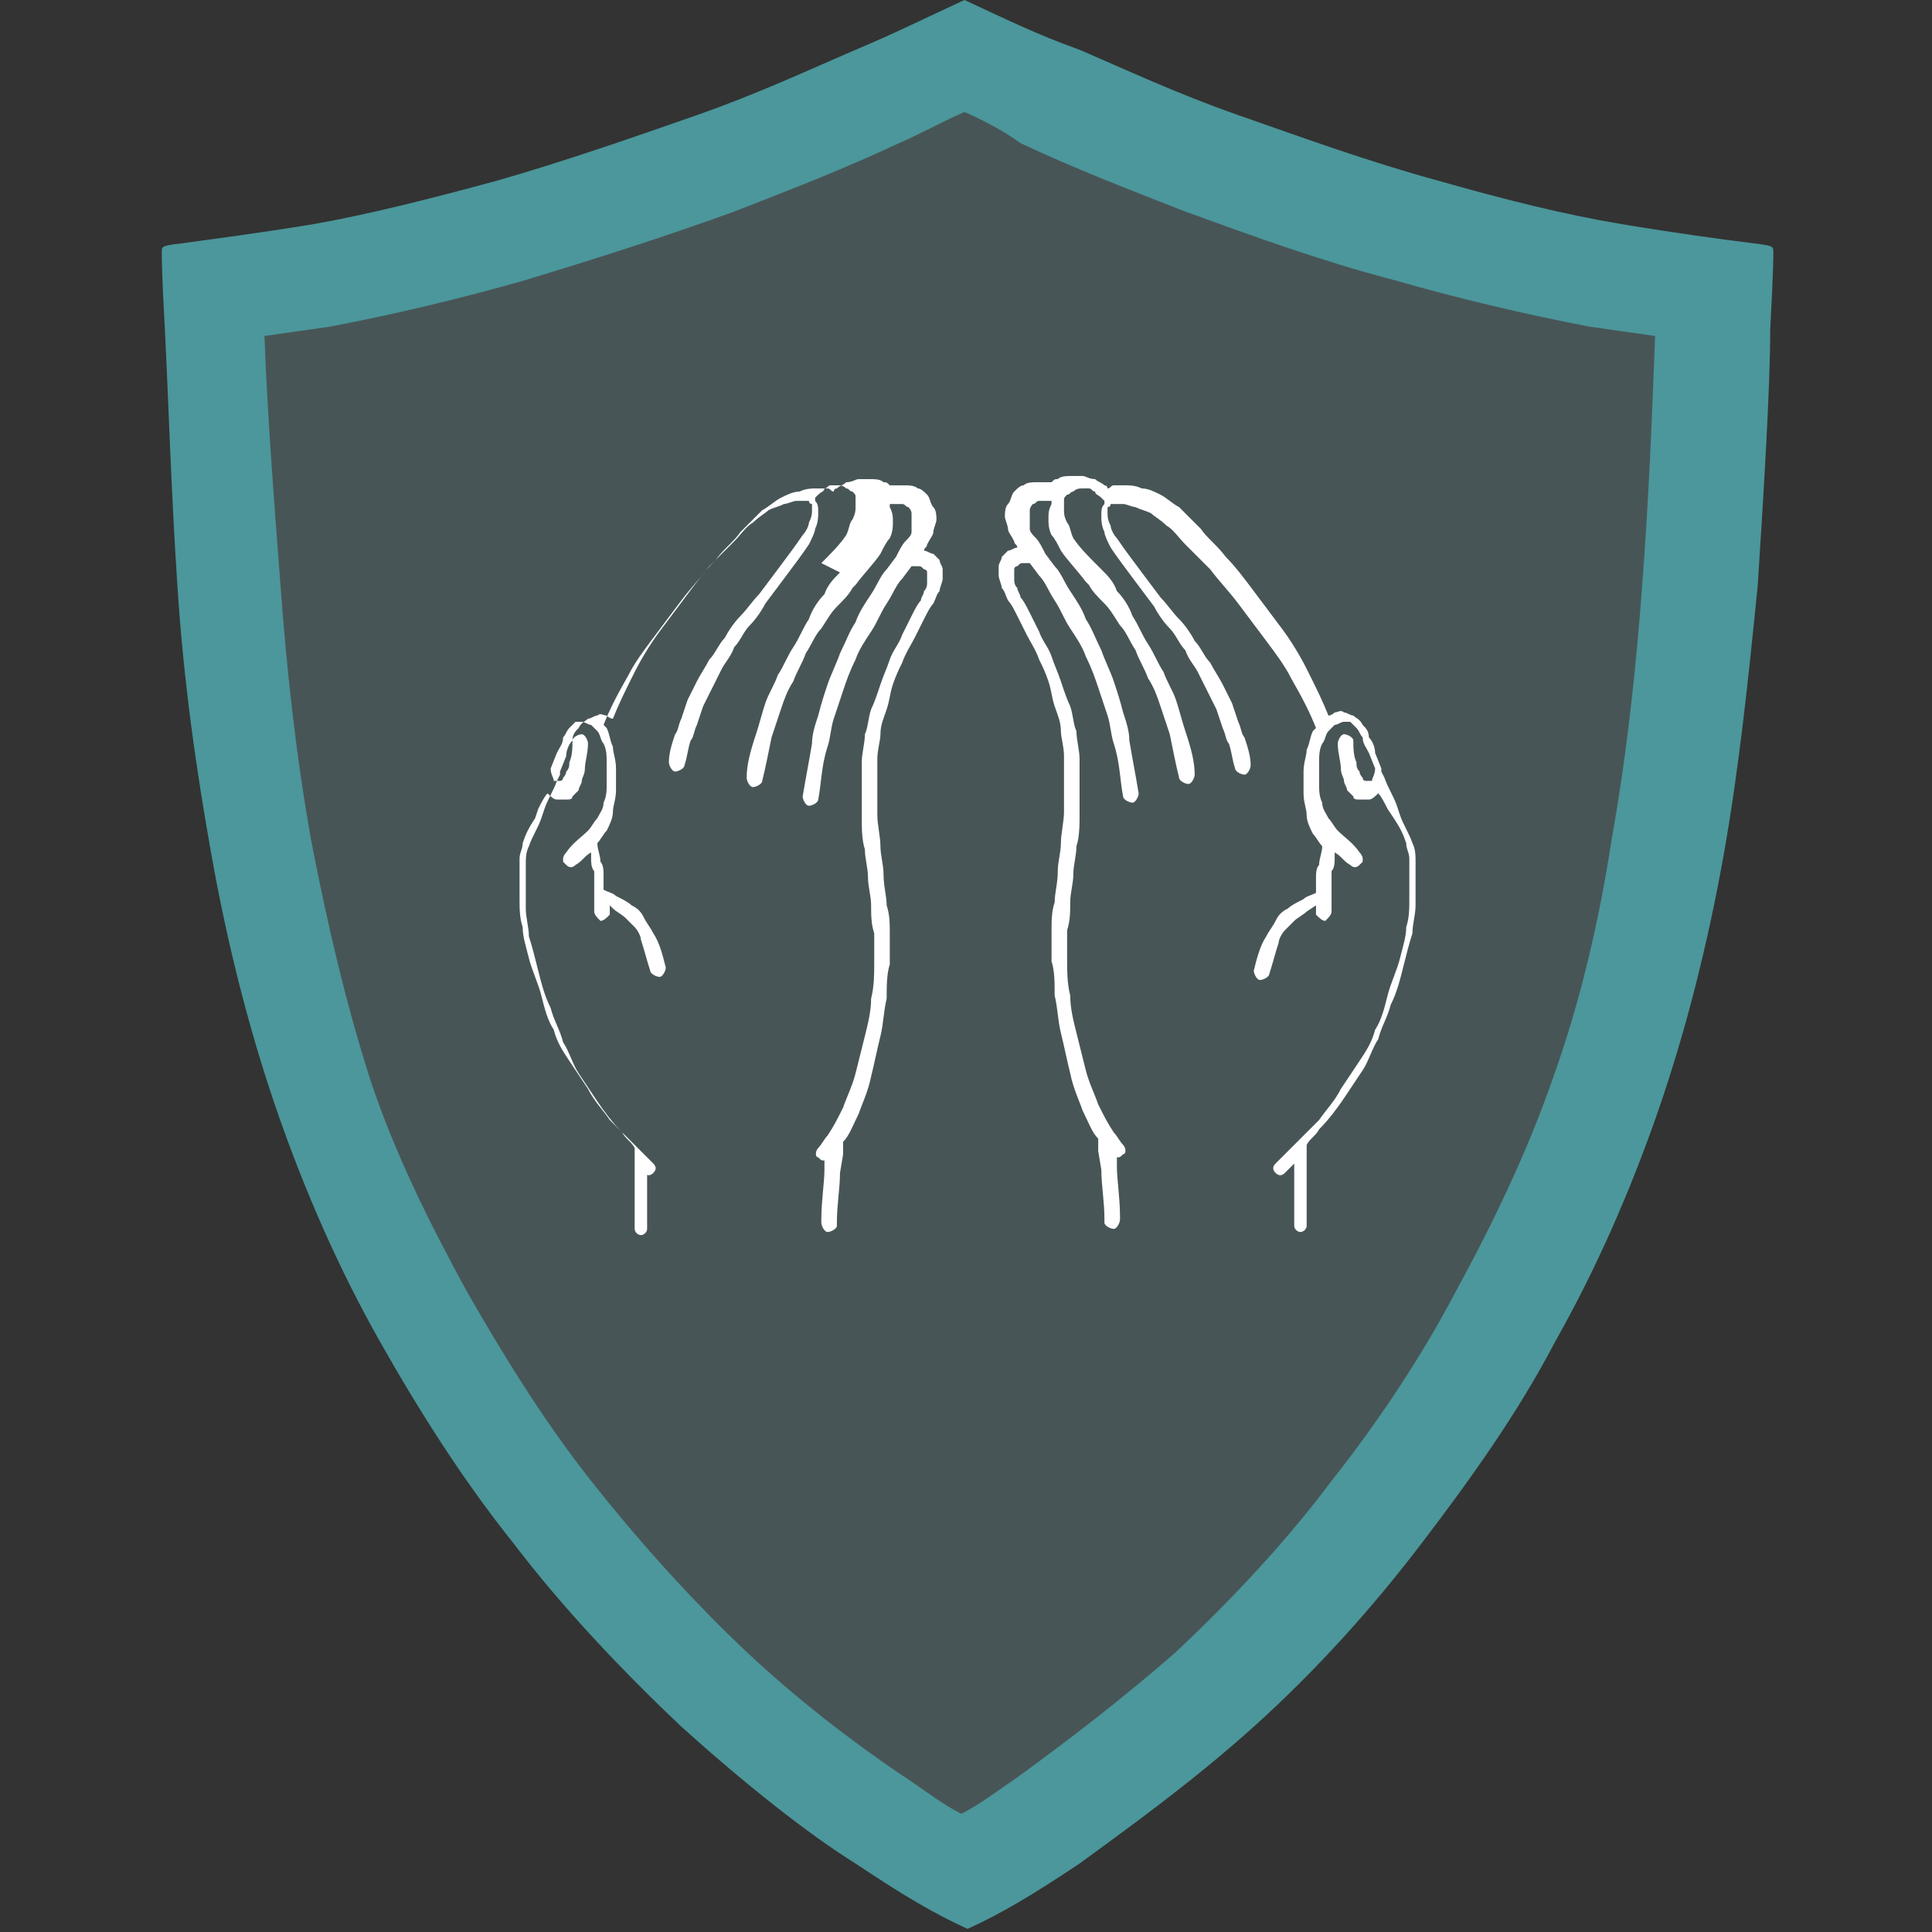
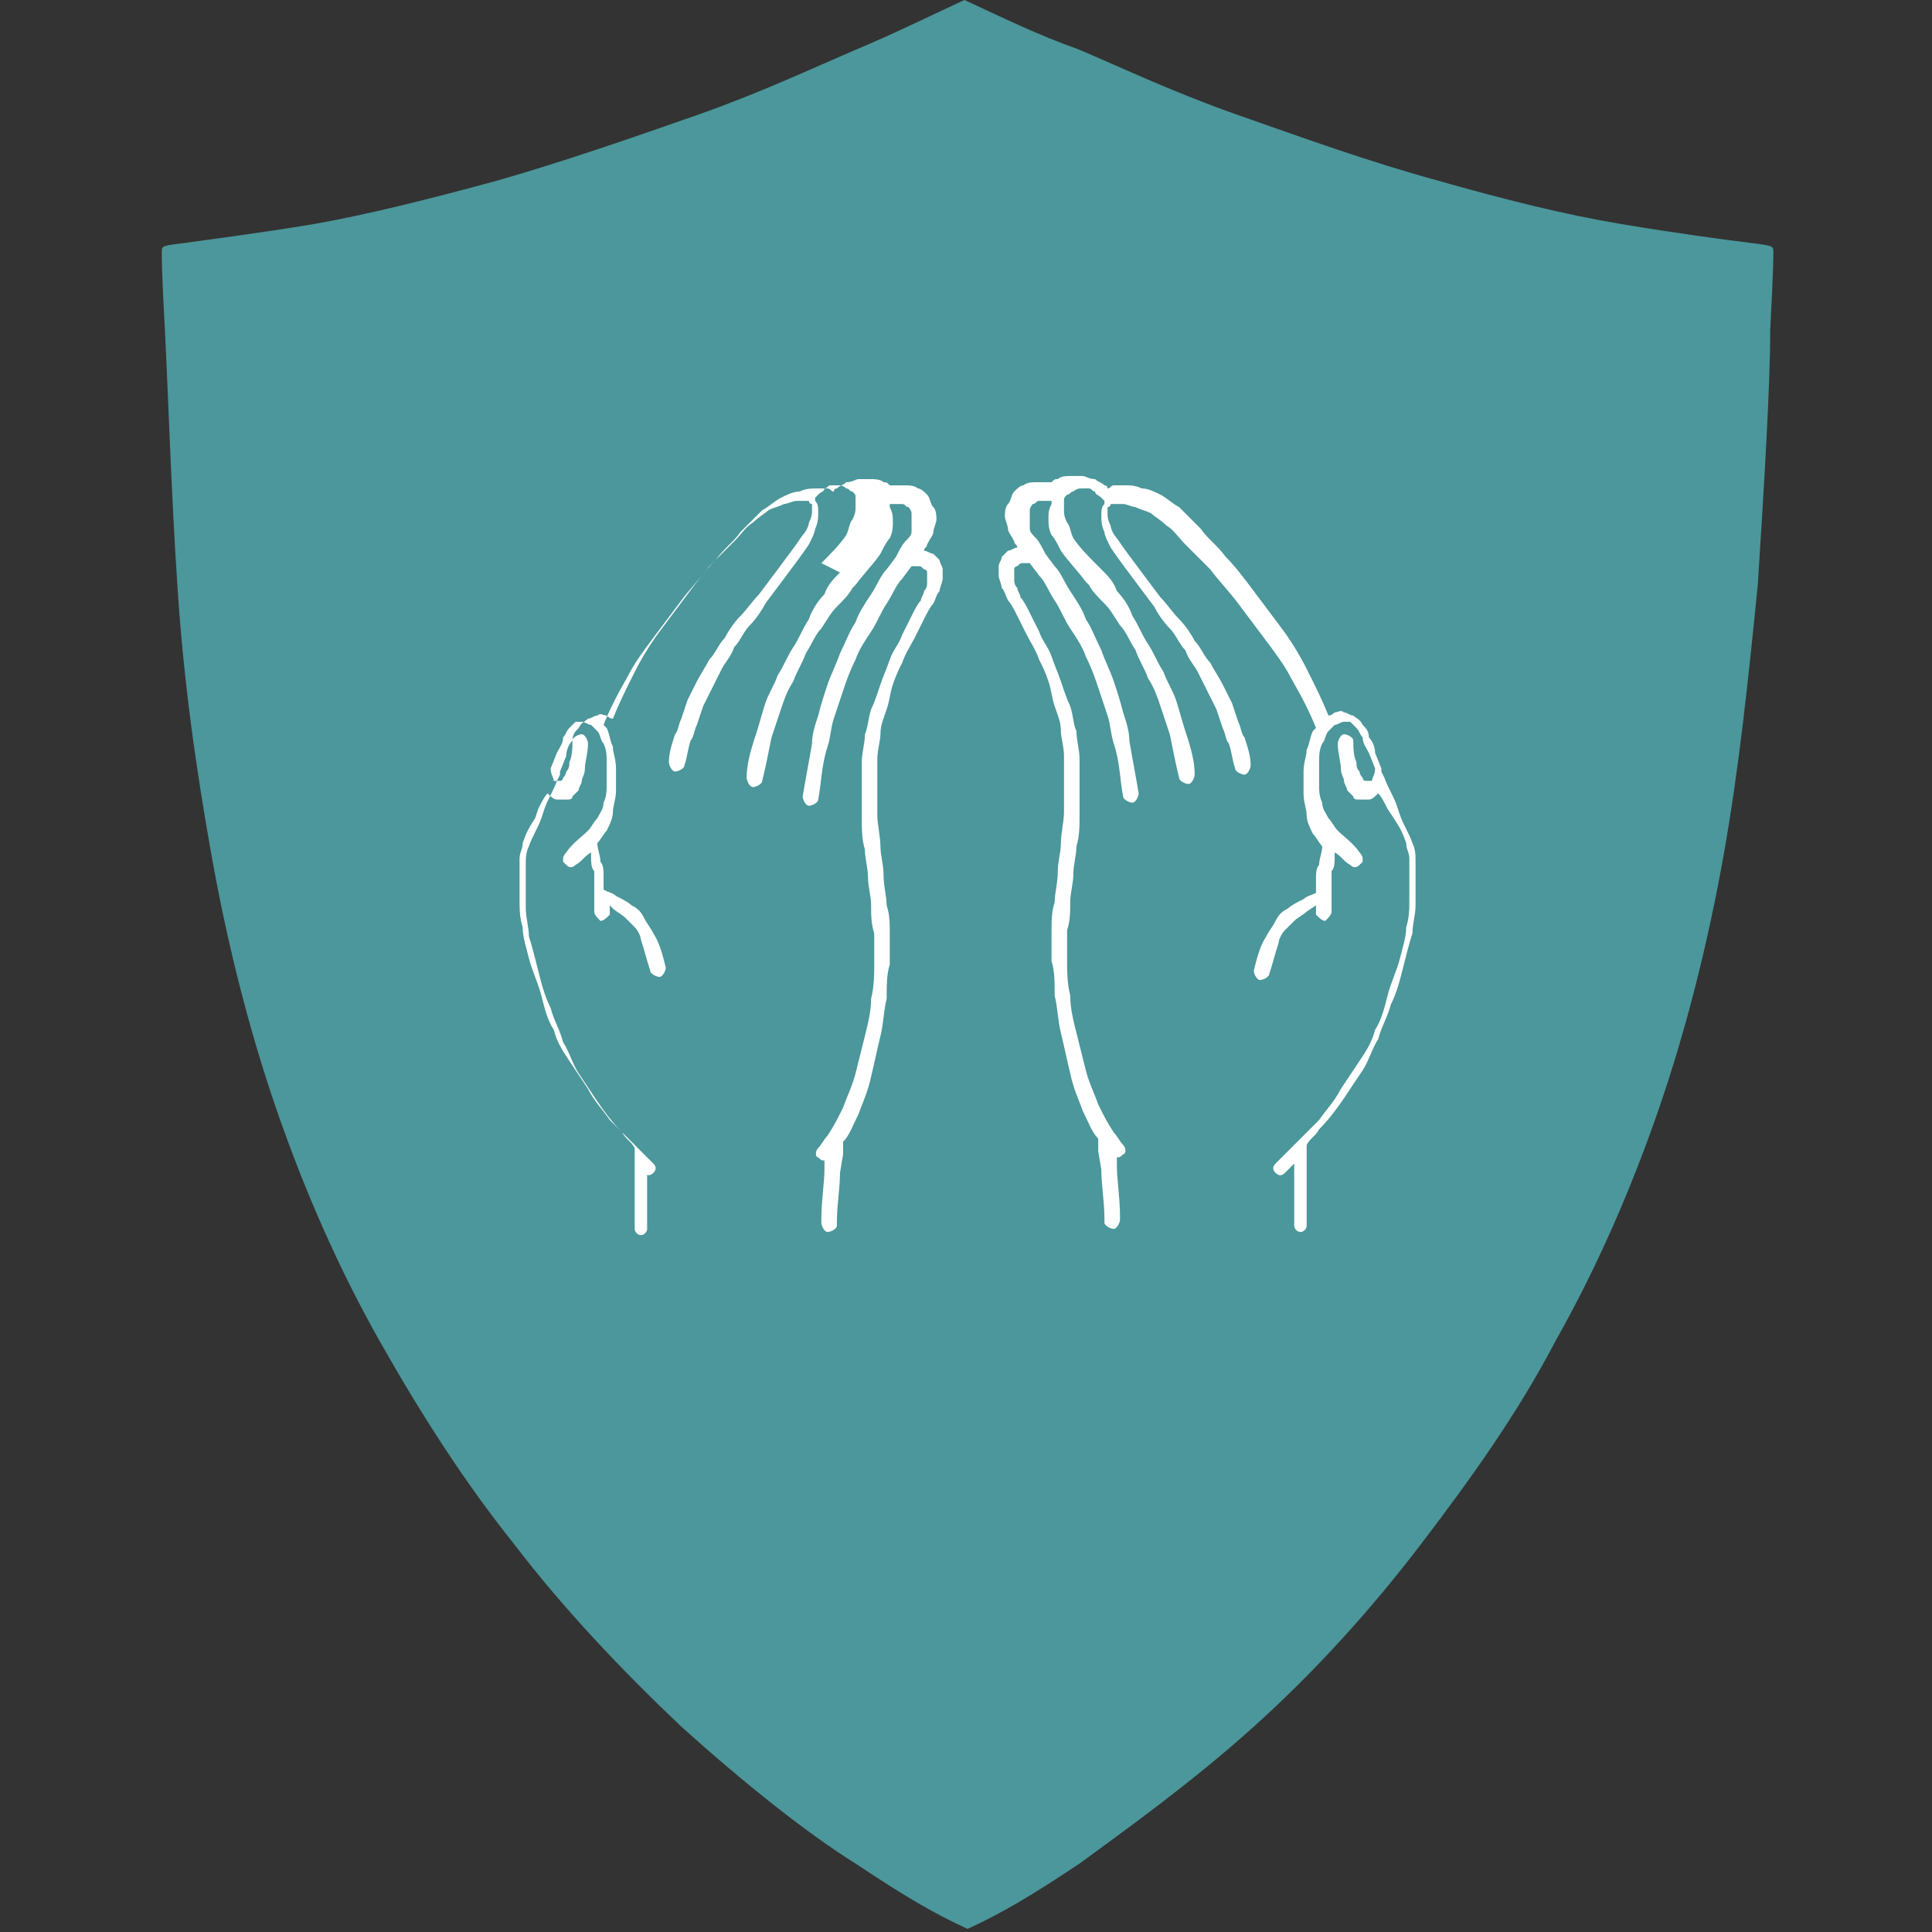
<svg xmlns="http://www.w3.org/2000/svg" version="1.1" id="Слой_1" x="0px" y="0px" viewBox="0 0 62.1 62.1" style="enable-background:new 0 0 62.1 62.1;" xml:space="preserve">
  <rect x="0" y="0" width="62.1" height="62.1" fill="#333333" stroke="none" />
  <style type="text/css">
	.st0{fill-rule:evenodd;clip-rule:evenodd;fill:#4B979B;}
	.st1{fill-rule:evenodd;clip-rule:evenodd;fill:#485557;}
	.st2{fill:#FFFFFF;}
</style>
  <g>
    <path class="st0" d="M31,0c-1.3,0.6-2.3,1.1-3.5,1.6c-1.4,0.6-3.1,1.4-5.1,2.1c-2,0.7-4.3,1.5-6.4,2.1c-2.2,0.6-4.2,1.1-5.9,1.4   C8.3,7.5,6.7,7.7,6,7.8C5.2,7.9,5.2,7.9,5.2,8.1c0,0.2,0,0.7,0.1,2.5c0.1,1.9,0.2,5.2,0.4,8.2c0.2,3.1,0.6,5.9,1.1,8.7   c0.5,2.8,1.2,5.6,2.1,8.2c0.9,2.6,2,5.1,3.3,7.4c1.3,2.3,2.7,4.5,4.3,6.5c1.6,2.1,3.5,4.1,5.4,5.9c2,1.8,4,3.4,5.6,4.4   c1.5,1,2.5,1.6,3.6,2.1c1.1-0.5,2.1-1.1,3.6-2.1c1.5-1.1,3.6-2.6,5.6-4.4c2-1.8,3.8-3.8,5.4-5.9c1.6-2.1,3.1-4.2,4.3-6.5   c1.3-2.3,2.4-4.8,3.3-7.4c0.9-2.6,1.6-5.4,2.1-8.2c0.5-2.8,0.8-5.7,1.1-8.7c0.2-3.1,0.4-6.4,0.4-8.2c0.1-1.9,0.1-2.3,0.1-2.5   c0-0.2,0-0.2-0.8-0.3c-0.8-0.1-2.3-0.3-4.1-0.6c-1.8-0.3-3.8-0.8-5.9-1.4c-2.2-0.6-4.4-1.4-6.4-2.1c-2-0.7-3.7-1.5-5.1-2.1   C33.3,1.1,32.3,0.6,31,0" />
-     <path class="st1" d="M31,3.6c-0.7,0.3-1.4,0.7-2.1,1c-1.7,0.8-3.5,1.5-5.3,2.2c-2.2,0.8-4.4,1.5-6.7,2.2c-2.1,0.6-4.2,1.1-6.3,1.5   c-0.7,0.1-1.4,0.2-2.1,0.3C8.6,13.4,8.8,16,9,18.6c0.2,2.8,0.5,5.6,1,8.4c0.5,2.6,1.1,5.2,1.9,7.7c0.8,2.4,1.9,4.6,3.1,6.8   c1.2,2.1,2.5,4.2,4,6.1c1.5,1.9,3.2,3.8,5,5.5c1.6,1.5,3.4,2.9,5.2,4.1c0.6,0.4,1.1,0.8,1.7,1.1c0.6-0.3,1.1-0.7,1.7-1.1   c1.8-1.3,3.6-2.7,5.2-4.1c1.8-1.7,3.5-3.5,5-5.5c1.5-1.9,2.9-4,4-6.1c1.2-2.2,2.3-4.5,3.1-6.8c0.9-2.5,1.5-5.1,1.9-7.7   c0.5-2.8,0.8-5.6,1-8.4c0.2-2.6,0.3-5.2,0.4-7.8c-0.7-0.1-1.4-0.2-2.1-0.3c-2.1-0.4-4.2-0.9-6.3-1.5c-2.3-0.6-4.5-1.4-6.7-2.2   c-1.8-0.7-3.6-1.4-5.3-2.2C32.4,4.3,31.7,3.9,31,3.6" />
    <path class="st2" d="M41.3,37.7c-0.1,0.1-0.2,0.1-0.3,0c-0.1-0.1-0.1-0.2,0-0.3c0.3-0.3,0.6-0.6,0.9-0.9l0,0l0,0l0,0l0,0l0,0l0,0   c0.2-0.2,0.3-0.3,0.5-0.5c0.2-0.3,0.5-0.6,0.7-1c0.2-0.3,0.4-0.6,0.6-0.9c0.2-0.3,0.4-0.6,0.5-1c0.2-0.3,0.3-0.7,0.4-1.1   c0.1-0.4,0.3-0.8,0.4-1.2l0,0c0.1-0.4,0.2-0.7,0.2-1c0.1-0.3,0.1-0.6,0.1-0.9c0-0.3,0-0.5,0-0.7c0-0.2,0-0.4,0-0.6   c0-0.2-0.1-0.3-0.1-0.5c-0.1-0.3-0.2-0.5-0.4-0.8L44.6,26c-0.1-0.2-0.2-0.4-0.3-0.5l0,0c-0.1,0.1-0.2,0.2-0.3,0.2   c-0.1,0-0.2,0-0.3,0l0,0c-0.1,0-0.2,0-0.2-0.1c-0.1-0.1-0.1-0.1-0.2-0.2c0-0.1-0.1-0.2-0.1-0.3c0-0.1-0.1-0.2-0.1-0.4   c0-0.2-0.1-0.5-0.1-0.8l0,0c0-0.1,0.1-0.3,0.2-0.3c0.1,0,0.3,0.1,0.3,0.2l0,0c0,0.2,0,0.5,0.1,0.7c0,0.1,0,0.2,0.1,0.3   c0,0.1,0.1,0.2,0.1,0.2c0,0,0,0.1,0.1,0.1c0,0,0,0,0.1,0l0.1,0l0,0c0-0.1,0.1-0.2,0.1-0.4l-0.2-0.5c-0.1-0.2-0.2-0.3-0.2-0.5   c-0.1-0.1-0.1-0.2-0.2-0.3c-0.1-0.1-0.1-0.1-0.2-0.2c0,0-0.1,0-0.1,0c0,0-0.1,0-0.1,0c-0.1,0-0.2,0.1-0.3,0.1   c-0.1,0.1-0.1,0.1-0.2,0.2c-0.1,0.1-0.1,0.3-0.2,0.4c-0.1,0.2-0.1,0.4-0.1,0.6c0,0.2,0,0.5,0,0.7c0,0.2,0,0.4,0.1,0.6   c0,0.2,0.1,0.3,0.2,0.5l0,0c0.1,0.1,0.2,0.3,0.3,0.4l0,0l0,0l0,0l0,0l0,0l0,0l0,0c0.2,0.2,0.5,0.4,0.7,0.7c0,0,0.1,0.1,0.1,0.2   c0,0,0,0.1,0,0.1c0,0-0.1,0.1-0.1,0.1l0,0c-0.1,0.1-0.2,0.1-0.3,0c-0.2-0.1-0.3-0.3-0.5-0.4c0,0.1,0,0.2,0,0.2c0,0.1,0,0.3-0.1,0.4   c0,0.1,0,0.3,0,0.4l0,0.2v0v0v0v0v0l0,0v0l0,0.2l0,0.5c0,0.1-0.1,0.2-0.2,0.3c-0.1,0-0.2-0.1-0.3-0.2l0-0.3L42,29.3   c-0.1,0.1-0.3,0.2-0.4,0.3c-0.1,0.1-0.2,0.2-0.3,0.3c-0.1,0.1-0.2,0.3-0.2,0.4l0,0c-0.1,0.3-0.2,0.7-0.3,1c0,0.1-0.2,0.2-0.3,0.2   c-0.1,0-0.2-0.2-0.2-0.3c0.1-0.4,0.2-0.8,0.4-1.1l0,0c0.1-0.2,0.2-0.3,0.3-0.5c0.1-0.2,0.2-0.3,0.4-0.4c0.1-0.1,0.3-0.2,0.5-0.3   c0.1-0.1,0.2-0.1,0.4-0.2l0-0.1c0-0.1,0-0.3,0-0.4c0-0.1,0-0.3,0.1-0.4c0-0.2,0.1-0.4,0.1-0.6c-0.1-0.1-0.2-0.3-0.3-0.4l0,0   c-0.1-0.2-0.2-0.4-0.2-0.6c0-0.2-0.1-0.4-0.1-0.7c0-0.2,0-0.5,0-0.7c0-0.3,0.1-0.5,0.1-0.7c0.1-0.2,0.1-0.4,0.2-0.6   c0,0,0.1-0.1,0.1-0.1c-0.2-0.5-0.4-0.9-0.8-1.6c-0.2-0.4-0.5-0.8-0.8-1.2c-0.3-0.4-0.6-0.8-0.9-1.2c-0.3-0.4-0.6-0.7-0.9-1.1   c-0.3-0.3-0.6-0.6-0.8-0.8c-0.2-0.2-0.4-0.5-0.6-0.6c-0.2-0.2-0.4-0.3-0.5-0.4c-0.2-0.1-0.3-0.1-0.5-0.2c-0.1,0-0.3-0.1-0.4-0.1   l0,0c-0.1,0-0.2,0-0.3,0l0,0c0,0-0.1,0-0.1,0l0,0v0l0,0l0,0l0,0l0,0l0,0c0,0,0,0.1-0.1,0.1l0,0c0,0.1,0,0.1,0,0.2   c0,0.1,0,0.2,0.1,0.4c0,0.1,0.1,0.3,0.2,0.4c0.2,0.3,0.5,0.7,0.8,1.1l0.6,0.8c0.2,0.2,0.4,0.5,0.6,0.7c0.2,0.2,0.4,0.5,0.5,0.7   c0.2,0.2,0.3,0.5,0.5,0.7c0.1,0.2,0.3,0.5,0.4,0.7c0.1,0.2,0.2,0.4,0.3,0.6l0.2,0.6c0.1,0.2,0.1,0.4,0.2,0.5   c0.1,0.3,0.2,0.6,0.2,0.9l0,0c0,0.1-0.1,0.3-0.2,0.3c-0.1,0-0.3-0.1-0.3-0.2l0,0c-0.1-0.3-0.1-0.5-0.2-0.8   c-0.1-0.1-0.1-0.3-0.2-0.5l-0.2-0.6c-0.1-0.2-0.2-0.4-0.3-0.6c-0.1-0.2-0.2-0.4-0.3-0.6c-0.1-0.2-0.3-0.4-0.4-0.7   c-0.2-0.2-0.3-0.5-0.5-0.7c-0.2-0.2-0.4-0.5-0.5-0.7l-0.6-0.8c-0.3-0.4-0.6-0.8-0.8-1.1c-0.1-0.2-0.2-0.4-0.2-0.5   c-0.1-0.2-0.1-0.4-0.1-0.5c0-0.2,0-0.3,0.1-0.4l0,0l0-0.1c0,0-0.1-0.1-0.1-0.1c-0.1-0.1-0.2-0.1-0.2-0.2l0,0   c-0.1,0-0.1-0.1-0.2-0.1l0,0c-0.1,0-0.2,0-0.2,0c-0.1,0-0.2,0-0.3,0.1c-0.1,0-0.1,0.1-0.2,0.1l0,0l0,0l0,0l0,0l0,0l0,0   c-0.1,0.1-0.1,0.1-0.1,0.2c0,0.1,0,0.2,0,0.3c0,0.1,0,0.2,0.1,0.4l0,0c0.1,0.1,0.1,0.3,0.2,0.5c0.2,0.3,0.5,0.6,0.8,0.9l0.1,0.1   c0.2,0.2,0.4,0.4,0.5,0.7c0.2,0.2,0.4,0.5,0.5,0.8c0.2,0.3,0.3,0.6,0.5,0.9c0.2,0.3,0.3,0.6,0.5,0.9c0.1,0.3,0.3,0.6,0.4,0.9   c0.1,0.3,0.2,0.7,0.3,1c0.2,0.6,0.3,1,0.3,1.4c0,0.1-0.1,0.3-0.2,0.3c-0.1,0-0.3-0.1-0.3-0.2c-0.1-0.4-0.2-0.9-0.3-1.4   c-0.1-0.3-0.2-0.6-0.3-0.9c-0.1-0.3-0.2-0.6-0.4-0.9c-0.1-0.3-0.3-0.6-0.4-0.9c-0.2-0.3-0.3-0.6-0.5-0.8c-0.2-0.3-0.3-0.5-0.5-0.7   c-0.2-0.2-0.4-0.4-0.5-0.6l-0.1-0.1c-0.3-0.4-0.6-0.7-0.8-1c-0.1-0.2-0.2-0.4-0.3-0.5l0,0c-0.1-0.2-0.1-0.4-0.1-0.5   c0-0.2,0-0.3,0.1-0.5c0,0,0-0.1,0-0.1c-0.1,0-0.1,0-0.2,0c-0.1,0-0.2,0-0.2,0l0,0c-0.1,0-0.1,0.1-0.2,0.1c0,0-0.1,0.1-0.1,0.2   c0,0.1,0,0.2,0,0.3c0,0.1,0,0.2,0,0.3c0,0.1,0.1,0.2,0.2,0.3l0,0c0.1,0.1,0.2,0.3,0.3,0.5l0,0h0l0,0l0,0l0,0l0.3,0.4   c0.2,0.2,0.3,0.5,0.5,0.8c0.2,0.3,0.4,0.6,0.5,0.9l0,0c0.2,0.3,0.3,0.6,0.5,1c0.1,0.3,0.3,0.7,0.4,1c0.1,0.3,0.2,0.6,0.3,1l0,0   c0.1,0.3,0.2,0.6,0.2,0.9c0.1,0.6,0.2,1.1,0.3,1.7l0,0c0,0.1-0.1,0.3-0.2,0.3c-0.1,0-0.3-0.1-0.3-0.2l0,0c-0.1-0.5-0.1-1.1-0.3-1.7   c-0.1-0.3-0.1-0.6-0.2-0.9l0,0c-0.1-0.3-0.2-0.6-0.3-0.9c-0.1-0.3-0.2-0.6-0.4-1c-0.1-0.3-0.3-0.6-0.5-0.9l0,0   c-0.2-0.3-0.3-0.6-0.5-0.9c-0.2-0.3-0.3-0.6-0.5-0.8l-0.3-0.4c-0.1,0-0.2,0-0.2,0c-0.1,0-0.1,0-0.2,0.1l0,0c0,0-0.1,0-0.1,0.1l0,0   c0,0,0,0.1,0,0.1l0,0c0,0.1,0,0.1,0,0.2c0,0.1,0,0.2,0.1,0.3c0,0.1,0.1,0.2,0.1,0.3c0.1,0.1,0.2,0.3,0.3,0.5   c0.1,0.2,0.2,0.4,0.3,0.6c0.1,0.3,0.3,0.5,0.4,0.8l0,0c0.1,0.3,0.2,0.5,0.3,0.8c0.1,0.3,0.2,0.6,0.3,0.8c0.1,0.3,0.1,0.6,0.2,0.8   c0,0.3,0.1,0.6,0.1,0.9c0,0.3,0,0.6,0,0.9c0,0.3,0,0.6,0,0.9c0,0.3,0,0.7-0.1,1c0,0.3-0.1,0.6-0.1,0.9l0,0c0,0.3-0.1,0.6-0.1,0.9   c0,0.3,0,0.6-0.1,0.9c0,0.3,0,0.6,0,1c0,0.3,0,0.7,0.1,1.1c0,0.4,0.1,0.8,0.2,1.2c0.1,0.4,0.2,0.8,0.3,1.2c0.1,0.4,0.3,0.8,0.4,1.1   c0.2,0.4,0.3,0.6,0.5,0.9l0,0l0,0l0,0l0,0c0.1,0.1,0.2,0.3,0.3,0.4c0.1,0.1,0.1,0.3,0,0.3c-0.1,0.1-0.1,0.1-0.2,0.1l0,0.3   c0,0.4,0.1,1,0.1,1.6l0,0.1c0,0.1-0.1,0.3-0.2,0.3c-0.1,0-0.3-0.1-0.3-0.2l0-0.1c0-0.6-0.1-1.1-0.1-1.6l-0.1-0.6l0-0.4   c-0.2-0.2-0.3-0.5-0.5-0.9c-0.1-0.3-0.3-0.7-0.4-1.2c-0.1-0.4-0.2-0.9-0.3-1.3c-0.1-0.4-0.1-0.8-0.2-1.2c0-0.4,0-0.8-0.1-1.1   c0-0.4,0-0.7,0-1c0-0.3,0-0.6,0.1-0.9c0-0.3,0.1-0.6,0.1-1l0,0c0-0.3,0.1-0.6,0.1-0.9c0-0.3,0.1-0.7,0.1-1c0-0.3,0-0.6,0-0.9   c0-0.3,0-0.6,0-0.9c0-0.3-0.1-0.6-0.1-0.8c0-0.3-0.1-0.5-0.2-0.8c-0.1-0.3-0.1-0.5-0.2-0.8c-0.1-0.3-0.2-0.5-0.3-0.7l0,0   c-0.1-0.3-0.3-0.6-0.4-0.8c-0.1-0.2-0.2-0.4-0.3-0.6c-0.1-0.2-0.2-0.4-0.3-0.5c-0.1-0.2-0.1-0.3-0.2-0.4c0-0.1-0.1-0.3-0.1-0.4   c0-0.1,0-0.2,0-0.3l0,0c0-0.1,0.1-0.2,0.1-0.3l0,0c0.1-0.1,0.1-0.1,0.2-0.2l0,0c0.1,0,0.2-0.1,0.3-0.1l0,0c0-0.1-0.1-0.1-0.1-0.2   l0,0c-0.1-0.2-0.2-0.3-0.2-0.4c0-0.1-0.1-0.3-0.1-0.4c0-0.1,0-0.3,0.1-0.4c0.1-0.1,0.1-0.3,0.2-0.4c0.1-0.1,0.2-0.2,0.3-0.2l0,0   c0.1-0.1,0.3-0.1,0.4-0.1c0.1,0,0.2,0,0.3,0c0.1,0,0.1,0,0.2,0c0.1-0.1,0.1-0.1,0.2-0.1c0.1-0.1,0.3-0.1,0.4-0.1c0.1,0,0.3,0,0.4,0   l0,0c0.1,0,0.2,0.1,0.4,0.1l0,0c0.1,0.1,0.2,0.1,0.3,0.2c0.1,0,0.1,0.1,0.1,0.1c0.1,0,0.1-0.1,0.2-0.1l0,0c0.1,0,0.2,0,0.4,0l0,0   c0.1,0,0.3,0,0.5,0.1c0.2,0,0.4,0.1,0.6,0.2c0.2,0.1,0.4,0.3,0.6,0.4c0.2,0.2,0.4,0.4,0.7,0.7c0.2,0.3,0.5,0.5,0.8,0.9   c0.3,0.3,0.6,0.7,0.9,1.1c0.3,0.4,0.6,0.8,0.9,1.2c0.3,0.4,0.6,0.9,0.8,1.3c0.3,0.6,0.5,1,0.7,1.5c0.1,0,0.2-0.1,0.2-0.1   c0.1,0,0.2-0.1,0.3,0c0.1,0,0.2,0.1,0.3,0.1c0.1,0.1,0.2,0.1,0.3,0.3c0.1,0.1,0.2,0.2,0.2,0.4c0.1,0.1,0.2,0.3,0.2,0.5l0.2,0.5   c0,0,0,0,0,0.1l0.1,0.2c0.1,0.3,0.3,0.6,0.4,0.9l0.1,0.3c0.1,0.3,0.3,0.6,0.4,0.9c0.1,0.2,0.1,0.4,0.1,0.6c0,0.2,0,0.4,0,0.6   c0,0.2,0,0.5,0,0.8c0,0.3-0.1,0.6-0.1,0.9c-0.1,0.3-0.2,0.7-0.3,1.1l0,0c-0.1,0.4-0.2,0.8-0.4,1.2c-0.1,0.4-0.3,0.7-0.4,1.1   c-0.2,0.3-0.3,0.7-0.5,1c-0.2,0.3-0.4,0.6-0.6,0.9c-0.2,0.3-0.5,0.7-0.8,1c-0.1,0.2-0.3,0.3-0.4,0.5c0,0.1,0,0.2,0,0.3   c0,0.1,0,0.3,0,0.5c0,0.5,0,1.1,0,1.8l0,0c0,0.1-0.1,0.2-0.2,0.2c-0.1,0-0.2-0.1-0.2-0.2l0,0c0-0.7,0-1.4,0-1.8l0-0.2L41.3,37.7z" />
    <path class="st2" d="M20.7,37.7c0.1,0.1,0.2,0.1,0.3,0c0.1-0.1,0.1-0.2,0-0.3c-0.3-0.3-0.6-0.6-0.9-0.9l0,0l0,0l0,0l0,0l0,0l0,0   c-0.2-0.2-0.3-0.3-0.5-0.5c-0.2-0.3-0.5-0.6-0.7-1c-0.2-0.3-0.4-0.6-0.6-0.9c-0.2-0.3-0.4-0.6-0.5-1c-0.2-0.3-0.3-0.7-0.4-1.1   c-0.1-0.4-0.3-0.8-0.4-1.2l0,0c-0.1-0.4-0.2-0.7-0.2-1c-0.1-0.3-0.1-0.6-0.1-0.9c0-0.3,0-0.5,0-0.7c0-0.2,0-0.4,0-0.6   c0-0.2,0.1-0.3,0.1-0.5c0.1-0.3,0.2-0.5,0.4-0.8l0.1-0.3c0.1-0.2,0.2-0.4,0.3-0.5l0,0c0.1,0.1,0.2,0.2,0.3,0.2c0.1,0,0.2,0,0.3,0   l0,0c0.1,0,0.2,0,0.2-0.1c0.1-0.1,0.1-0.1,0.2-0.2c0-0.1,0.1-0.2,0.1-0.3c0-0.1,0.1-0.2,0.1-0.4c0-0.2,0.1-0.5,0.1-0.8l0,0   c0-0.1-0.1-0.3-0.2-0.3c-0.1,0-0.3,0.1-0.3,0.2l0,0c0,0.2,0,0.5-0.1,0.7c0,0.1,0,0.2-0.1,0.3c0,0.1-0.1,0.2-0.1,0.2   c0,0,0,0.1-0.1,0.1c0,0,0,0-0.1,0l-0.1,0l0,0c0-0.1-0.1-0.2-0.1-0.4l0.2-0.5c0.1-0.2,0.2-0.3,0.2-0.5c0.1-0.1,0.1-0.2,0.2-0.3   c0.1-0.1,0.1-0.1,0.2-0.2c0,0,0.1,0,0.1,0c0,0,0.1,0,0.1,0c0.1,0,0.2,0.1,0.3,0.1c0.1,0.1,0.1,0.1,0.2,0.2c0.1,0.1,0.1,0.3,0.2,0.4   c0.1,0.2,0.1,0.4,0.1,0.6c0,0.2,0,0.5,0,0.7c0,0.2,0,0.4-0.1,0.6c0,0.2-0.1,0.3-0.2,0.5l0,0c-0.1,0.1-0.2,0.3-0.3,0.4l0,0l0,0l0,0   l0,0l0,0l0,0l0,0c-0.2,0.2-0.5,0.4-0.7,0.7c0,0-0.1,0.1-0.1,0.2c0,0,0,0.1,0,0.1c0,0,0.1,0.1,0.1,0.1l0,0c0.1,0.1,0.2,0.1,0.3,0   c0.2-0.1,0.3-0.3,0.5-0.4c0,0.1,0,0.2,0,0.2c0,0.1,0,0.3,0.1,0.4c0,0.1,0,0.3,0,0.4l0,0.2v0v0v0v0v0l0,0v0l0,0.2l0,0.5   c0,0.1,0.1,0.2,0.2,0.3c0.1,0,0.2-0.1,0.3-0.2l0-0.3l0.1,0.1c0.1,0.1,0.3,0.2,0.4,0.3c0.1,0.1,0.2,0.2,0.3,0.3   c0.1,0.1,0.2,0.3,0.2,0.4l0,0c0.1,0.3,0.2,0.7,0.3,1c0,0.1,0.2,0.2,0.3,0.2c0.1,0,0.2-0.2,0.2-0.3c-0.1-0.4-0.2-0.8-0.4-1.1l0,0   c-0.1-0.2-0.2-0.3-0.3-0.5c-0.1-0.2-0.2-0.3-0.4-0.4c-0.1-0.1-0.3-0.2-0.5-0.3c-0.1-0.1-0.2-0.1-0.4-0.2l0-0.1c0-0.1,0-0.3,0-0.4   c0-0.1,0-0.3-0.1-0.4c0-0.2-0.1-0.4-0.1-0.6c0.1-0.1,0.2-0.3,0.3-0.4l0,0c0.1-0.2,0.2-0.4,0.2-0.6c0-0.2,0.1-0.4,0.1-0.7   c0-0.2,0-0.5,0-0.7c0-0.3-0.1-0.5-0.1-0.7c-0.1-0.2-0.1-0.4-0.2-0.6c0,0-0.1-0.1-0.1-0.1c0.2-0.5,0.4-0.9,0.8-1.6   c0.2-0.4,0.5-0.8,0.8-1.2c0.3-0.4,0.6-0.8,0.9-1.2c0.3-0.4,0.6-0.7,0.9-1.1c0.3-0.3,0.6-0.6,0.8-0.8c0.2-0.2,0.4-0.5,0.6-0.6   c0.2-0.2,0.4-0.3,0.5-0.4c0.2-0.1,0.3-0.1,0.5-0.2c0.1,0,0.3-0.1,0.4-0.1l0,0c0.1,0,0.2,0,0.3,0l0,0c0,0,0.1,0,0.1,0l0,0v0l0,0l0,0   l0,0l0,0l0,0c0,0,0,0.1,0.1,0.1l0,0c0,0.1,0,0.1,0,0.2c0,0.1,0,0.2-0.1,0.4c0,0.1-0.1,0.3-0.2,0.4c-0.2,0.3-0.5,0.7-0.8,1.1   l-0.6,0.8c-0.2,0.2-0.4,0.5-0.6,0.7c-0.2,0.2-0.4,0.5-0.5,0.7c-0.2,0.2-0.3,0.5-0.5,0.7c-0.1,0.2-0.3,0.5-0.4,0.7   c-0.1,0.2-0.2,0.4-0.3,0.6l-0.2,0.6c-0.1,0.2-0.1,0.4-0.2,0.5c-0.1,0.3-0.2,0.6-0.2,0.9l0,0c0,0.1,0.1,0.3,0.2,0.3   c0.1,0,0.3-0.1,0.3-0.2l0,0c0.1-0.3,0.1-0.5,0.2-0.8c0.1-0.1,0.1-0.3,0.2-0.5l0.2-0.6c0.1-0.2,0.2-0.4,0.3-0.6   c0.1-0.2,0.2-0.4,0.3-0.6c0.1-0.2,0.3-0.4,0.4-0.7c0.2-0.2,0.3-0.5,0.5-0.7c0.2-0.2,0.4-0.5,0.5-0.7l0.6-0.8   c0.3-0.4,0.6-0.8,0.8-1.1c0.1-0.2,0.2-0.4,0.2-0.5c0.1-0.2,0.1-0.4,0.1-0.5c0-0.2,0-0.3-0.1-0.4l0,0l0-0.1c0,0,0.1-0.1,0.1-0.1   c0.1-0.1,0.2-0.1,0.2-0.2l0,0c0.1,0,0.1-0.1,0.2-0.1l0,0c0.1,0,0.2,0,0.2,0c0.1,0,0.2,0,0.3,0.1c0.1,0,0.1,0.1,0.2,0.1l0,0l0,0l0,0   l0,0l0,0l0,0c0.1,0.1,0.1,0.1,0.1,0.2c0,0.1,0,0.2,0,0.3c0,0.1,0,0.2-0.1,0.4l0,0c-0.1,0.1-0.1,0.3-0.2,0.5   c-0.2,0.3-0.5,0.6-0.8,0.9L27,18.4c-0.2,0.2-0.4,0.4-0.5,0.7c-0.2,0.2-0.4,0.5-0.5,0.8c-0.2,0.3-0.3,0.6-0.5,0.9   c-0.2,0.3-0.3,0.6-0.5,0.9c-0.1,0.3-0.3,0.6-0.4,0.9c-0.1,0.3-0.2,0.7-0.3,1c-0.2,0.6-0.3,1-0.3,1.4c0,0.1,0.1,0.3,0.2,0.3   c0.1,0,0.3-0.1,0.3-0.2c0.1-0.4,0.2-0.9,0.3-1.4c0.1-0.3,0.2-0.6,0.3-0.9c0.1-0.3,0.2-0.6,0.4-0.9c0.1-0.3,0.3-0.6,0.4-0.9   c0.2-0.3,0.3-0.6,0.5-0.8c0.2-0.3,0.3-0.5,0.5-0.7c0.2-0.2,0.4-0.4,0.5-0.6l0.1-0.1c0.3-0.4,0.6-0.7,0.8-1c0.1-0.2,0.2-0.4,0.3-0.5   l0,0c0.1-0.2,0.1-0.4,0.1-0.5c0-0.2,0-0.3-0.1-0.5c0,0,0-0.1,0-0.1c0.1,0,0.1,0,0.2,0c0.1,0,0.2,0,0.2,0l0,0c0.1,0,0.1,0.1,0.2,0.1   c0,0,0.1,0.1,0.1,0.2c0,0.1,0,0.2,0,0.3c0,0.1,0,0.2,0,0.3c0,0.1-0.1,0.2-0.2,0.3l0,0c-0.1,0.1-0.2,0.3-0.3,0.5l0,0h0l0,0l0,0l0,0   l-0.3,0.4c-0.2,0.2-0.3,0.5-0.5,0.8c-0.2,0.3-0.4,0.6-0.5,0.9l0,0c-0.2,0.3-0.3,0.6-0.5,1c-0.1,0.3-0.3,0.7-0.4,1   c-0.1,0.3-0.2,0.6-0.3,1l0,0c-0.1,0.3-0.2,0.6-0.2,0.9c-0.1,0.6-0.2,1.1-0.3,1.7l0,0c0,0.1,0.1,0.3,0.2,0.3c0.1,0,0.3-0.1,0.3-0.2   l0,0c0.1-0.5,0.1-1.1,0.3-1.7c0.1-0.3,0.1-0.6,0.2-0.9l0,0c0.1-0.3,0.2-0.6,0.3-0.9c0.1-0.3,0.2-0.6,0.4-1c0.1-0.3,0.3-0.6,0.5-0.9   l0,0c0.2-0.3,0.3-0.6,0.5-0.9c0.2-0.3,0.3-0.6,0.5-0.8l0.3-0.4c0.1,0,0.2,0,0.2,0c0.1,0,0.1,0,0.2,0.1l0,0c0,0,0.1,0,0.1,0.1l0,0   c0,0,0,0.1,0,0.1l0,0c0,0.1,0,0.1,0,0.2c0,0.1,0,0.2-0.1,0.3c0,0.1-0.1,0.2-0.1,0.3c-0.1,0.1-0.2,0.3-0.3,0.5   c-0.1,0.2-0.2,0.4-0.3,0.6c-0.1,0.3-0.3,0.5-0.4,0.8l0,0c-0.1,0.3-0.2,0.5-0.3,0.8c-0.1,0.3-0.2,0.6-0.3,0.8   c-0.1,0.3-0.1,0.6-0.2,0.8c0,0.3-0.1,0.6-0.1,0.9c0,0.3,0,0.6,0,0.9c0,0.3,0,0.6,0,0.9c0,0.3,0,0.7,0.1,1c0,0.3,0.1,0.6,0.1,0.9   l0,0c0,0.3,0.1,0.6,0.1,0.9c0,0.3,0,0.6,0.1,0.9c0,0.3,0,0.6,0,1c0,0.3,0,0.7-0.1,1.1c0,0.4-0.1,0.8-0.2,1.2   c-0.1,0.4-0.2,0.8-0.3,1.2c-0.1,0.4-0.3,0.8-0.4,1.1c-0.2,0.4-0.3,0.6-0.5,0.9l0,0l0,0l0,0l0,0c-0.1,0.1-0.2,0.3-0.3,0.4   c-0.1,0.1-0.1,0.3,0,0.3c0.1,0.1,0.1,0.1,0.2,0.1l0,0.3c0,0.4-0.1,1-0.1,1.6l0,0.1c0,0.1,0.1,0.3,0.2,0.3c0.1,0,0.3-0.1,0.3-0.2   l0-0.1c0-0.6,0.1-1.1,0.1-1.6l0.1-0.6l0-0.4c0.2-0.2,0.3-0.5,0.5-0.9c0.1-0.3,0.3-0.7,0.4-1.2c0.1-0.4,0.2-0.9,0.3-1.3   c0.1-0.4,0.1-0.8,0.2-1.2c0-0.4,0-0.8,0.1-1.1c0-0.4,0-0.7,0-1c0-0.3,0-0.6-0.1-0.9c0-0.3-0.1-0.6-0.1-1l0,0c0-0.3-0.1-0.6-0.1-0.9   c0-0.3-0.1-0.7-0.1-1c0-0.3,0-0.6,0-0.9c0-0.3,0-0.6,0-0.9c0-0.3,0.1-0.6,0.1-0.8c0-0.3,0.1-0.5,0.2-0.8c0.1-0.3,0.1-0.5,0.2-0.8   c0.1-0.3,0.2-0.5,0.3-0.7l0,0c0.1-0.3,0.3-0.6,0.4-0.8c0.1-0.2,0.2-0.4,0.3-0.6c0.1-0.2,0.2-0.4,0.3-0.5c0.1-0.2,0.1-0.3,0.2-0.4   c0-0.1,0.1-0.3,0.1-0.4c0-0.1,0-0.2,0-0.3l0,0c0-0.1-0.1-0.2-0.1-0.3l0,0c-0.1-0.1-0.1-0.1-0.2-0.2l0,0c-0.1,0-0.2-0.1-0.3-0.1l0,0   c0-0.1,0.1-0.1,0.1-0.2l0,0c0.1-0.2,0.2-0.3,0.2-0.4c0-0.1,0.1-0.3,0.1-0.4c0-0.1,0-0.3-0.1-0.4c-0.1-0.1-0.1-0.3-0.2-0.4   c-0.1-0.1-0.2-0.2-0.3-0.2l0,0c-0.1-0.1-0.3-0.1-0.4-0.1c-0.1,0-0.2,0-0.3,0c-0.1,0-0.1,0-0.2,0c-0.1-0.1-0.1-0.1-0.2-0.1   c-0.1-0.1-0.3-0.1-0.4-0.1c-0.1,0-0.3,0-0.4,0l0,0c-0.1,0-0.2,0.1-0.4,0.1l0,0c-0.1,0.1-0.2,0.1-0.3,0.2c-0.1,0-0.1,0.1-0.1,0.1   c-0.1,0-0.1-0.1-0.2-0.1l0,0c-0.1,0-0.2,0-0.4,0l0,0c-0.1,0-0.3,0-0.5,0.1c-0.2,0-0.4,0.1-0.6,0.2c-0.2,0.1-0.4,0.3-0.6,0.4   c-0.2,0.2-0.4,0.4-0.7,0.7c-0.2,0.3-0.5,0.5-0.8,0.9c-0.3,0.3-0.6,0.7-0.9,1.1c-0.3,0.4-0.6,0.8-0.9,1.2c-0.3,0.4-0.6,0.9-0.8,1.3   c-0.3,0.6-0.5,1-0.7,1.5c-0.1,0-0.2-0.1-0.2-0.1c-0.1,0-0.2-0.1-0.3,0c-0.1,0-0.2,0.1-0.3,0.1c-0.1,0.1-0.2,0.1-0.3,0.3   c-0.1,0.1-0.2,0.2-0.2,0.4c-0.1,0.1-0.2,0.3-0.2,0.5l-0.2,0.5c0,0,0,0,0,0.1l-0.1,0.2c-0.1,0.3-0.3,0.6-0.4,0.9l-0.1,0.3   c-0.1,0.3-0.3,0.6-0.4,0.9c-0.1,0.2-0.1,0.4-0.1,0.6c0,0.2,0,0.4,0,0.6c0,0.2,0,0.5,0,0.8c0,0.3,0.1,0.6,0.1,0.9   c0.1,0.3,0.2,0.7,0.3,1.1l0,0c0.1,0.4,0.2,0.8,0.4,1.2c0.1,0.4,0.3,0.7,0.4,1.1c0.2,0.3,0.3,0.7,0.5,1c0.2,0.3,0.4,0.6,0.6,0.9   c0.2,0.3,0.5,0.7,0.8,1c0.1,0.2,0.3,0.3,0.4,0.5c0,0.1,0,0.2,0,0.3c0,0.1,0,0.3,0,0.5c0,0.5,0,1.1,0,1.8l0,0c0,0.1,0.1,0.2,0.2,0.2   c0.1,0,0.2-0.1,0.2-0.2l0,0c0-0.7,0-1.4,0-1.8l0-0.2L20.7,37.7z" />
  </g>
</svg>